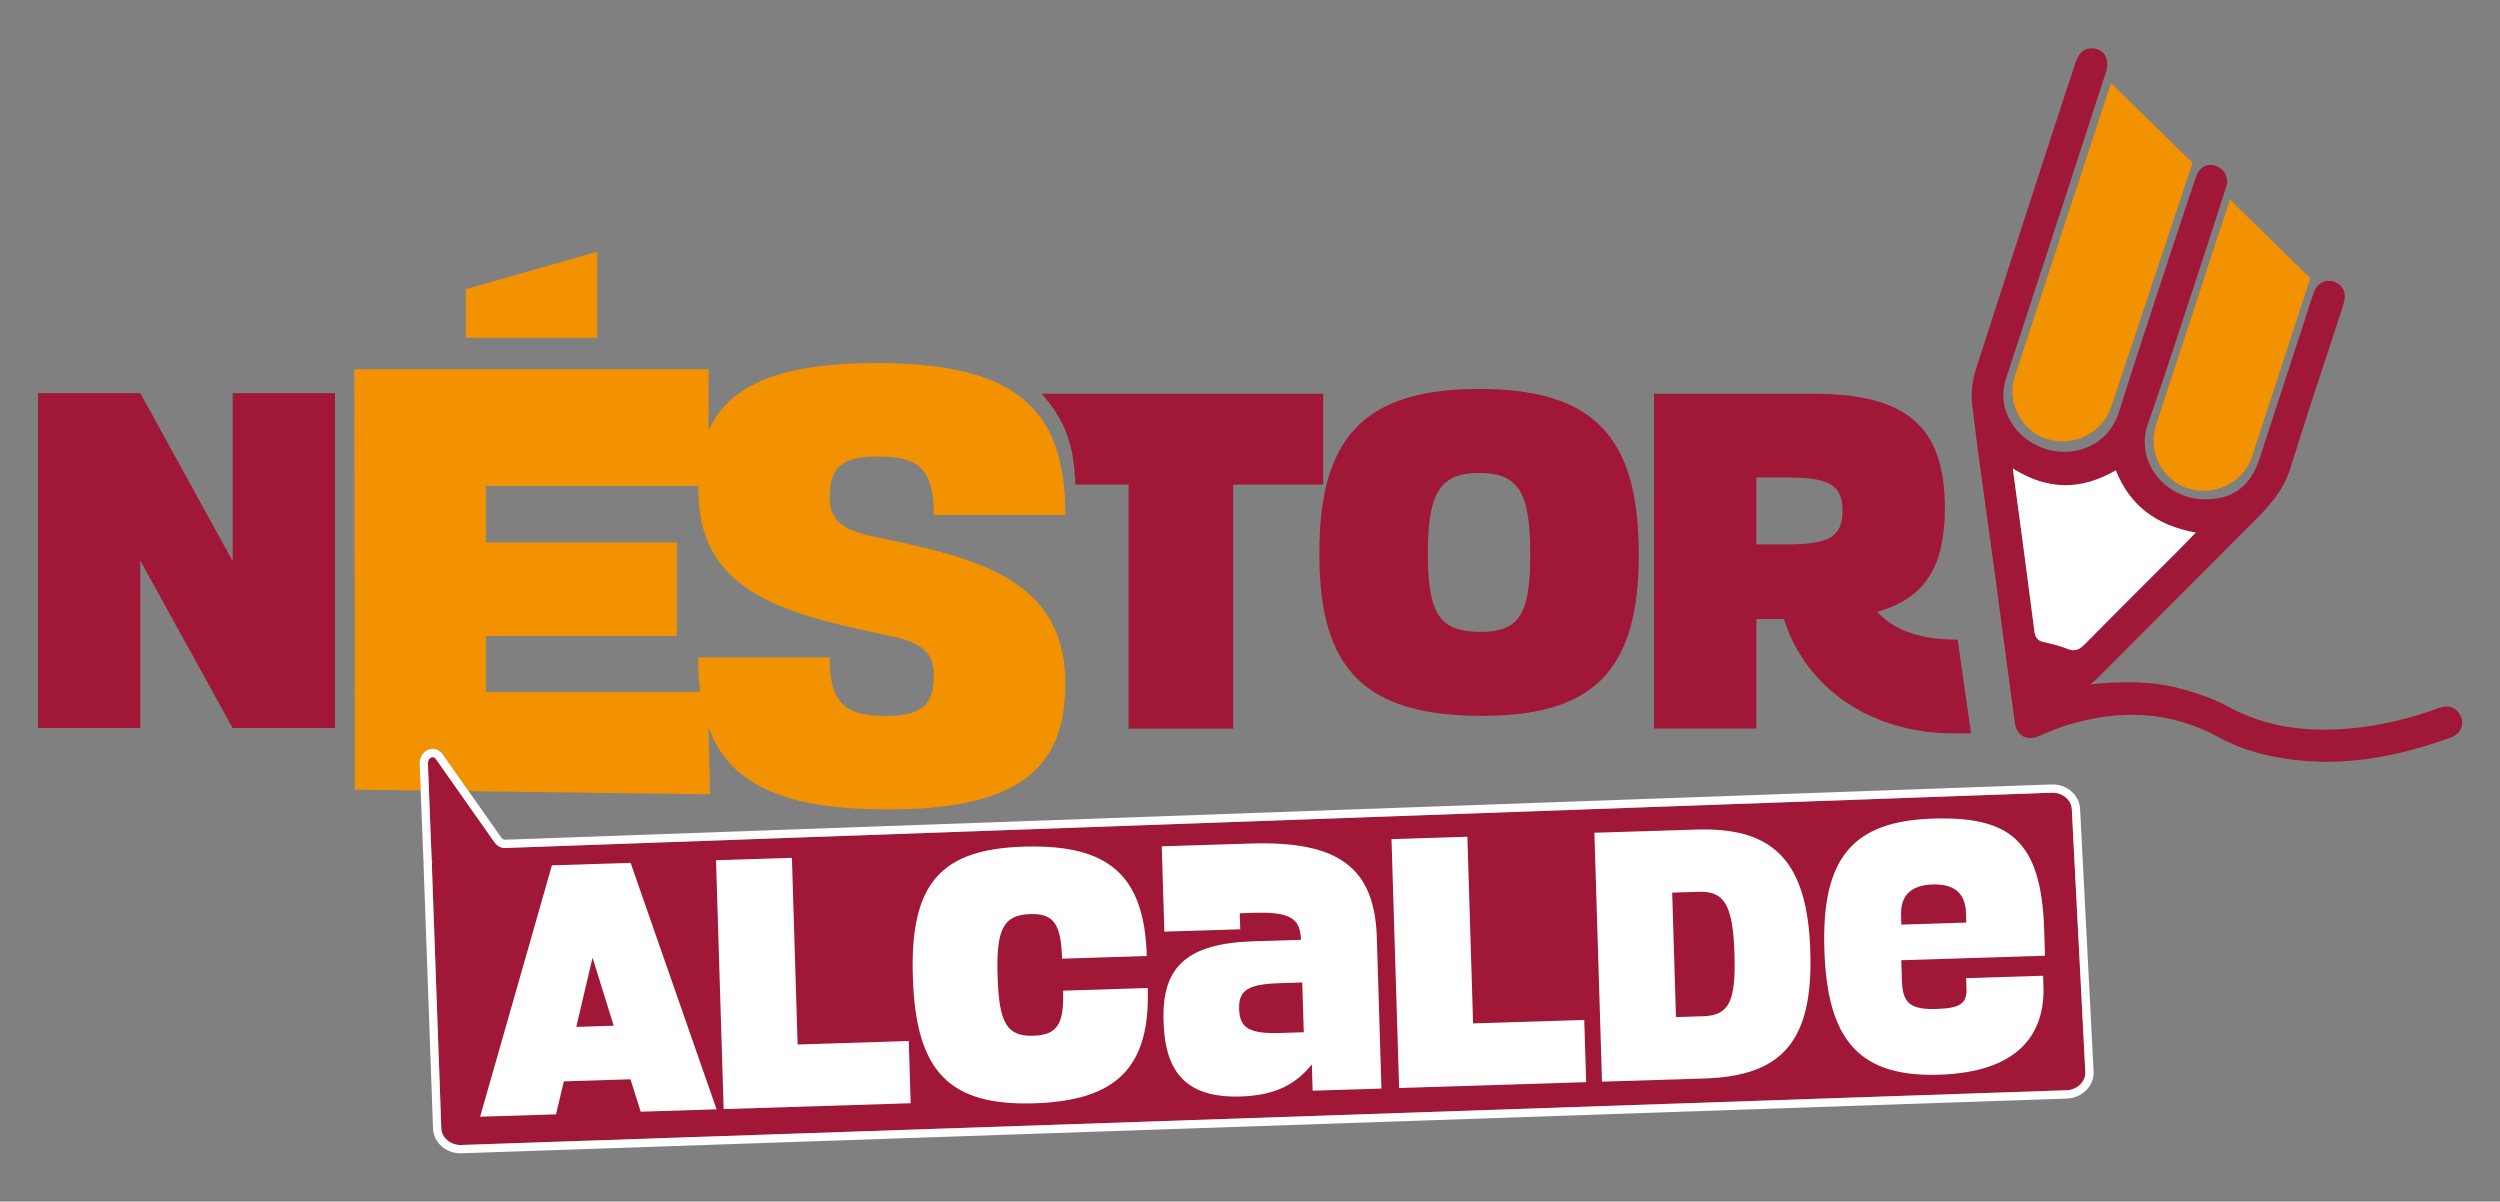
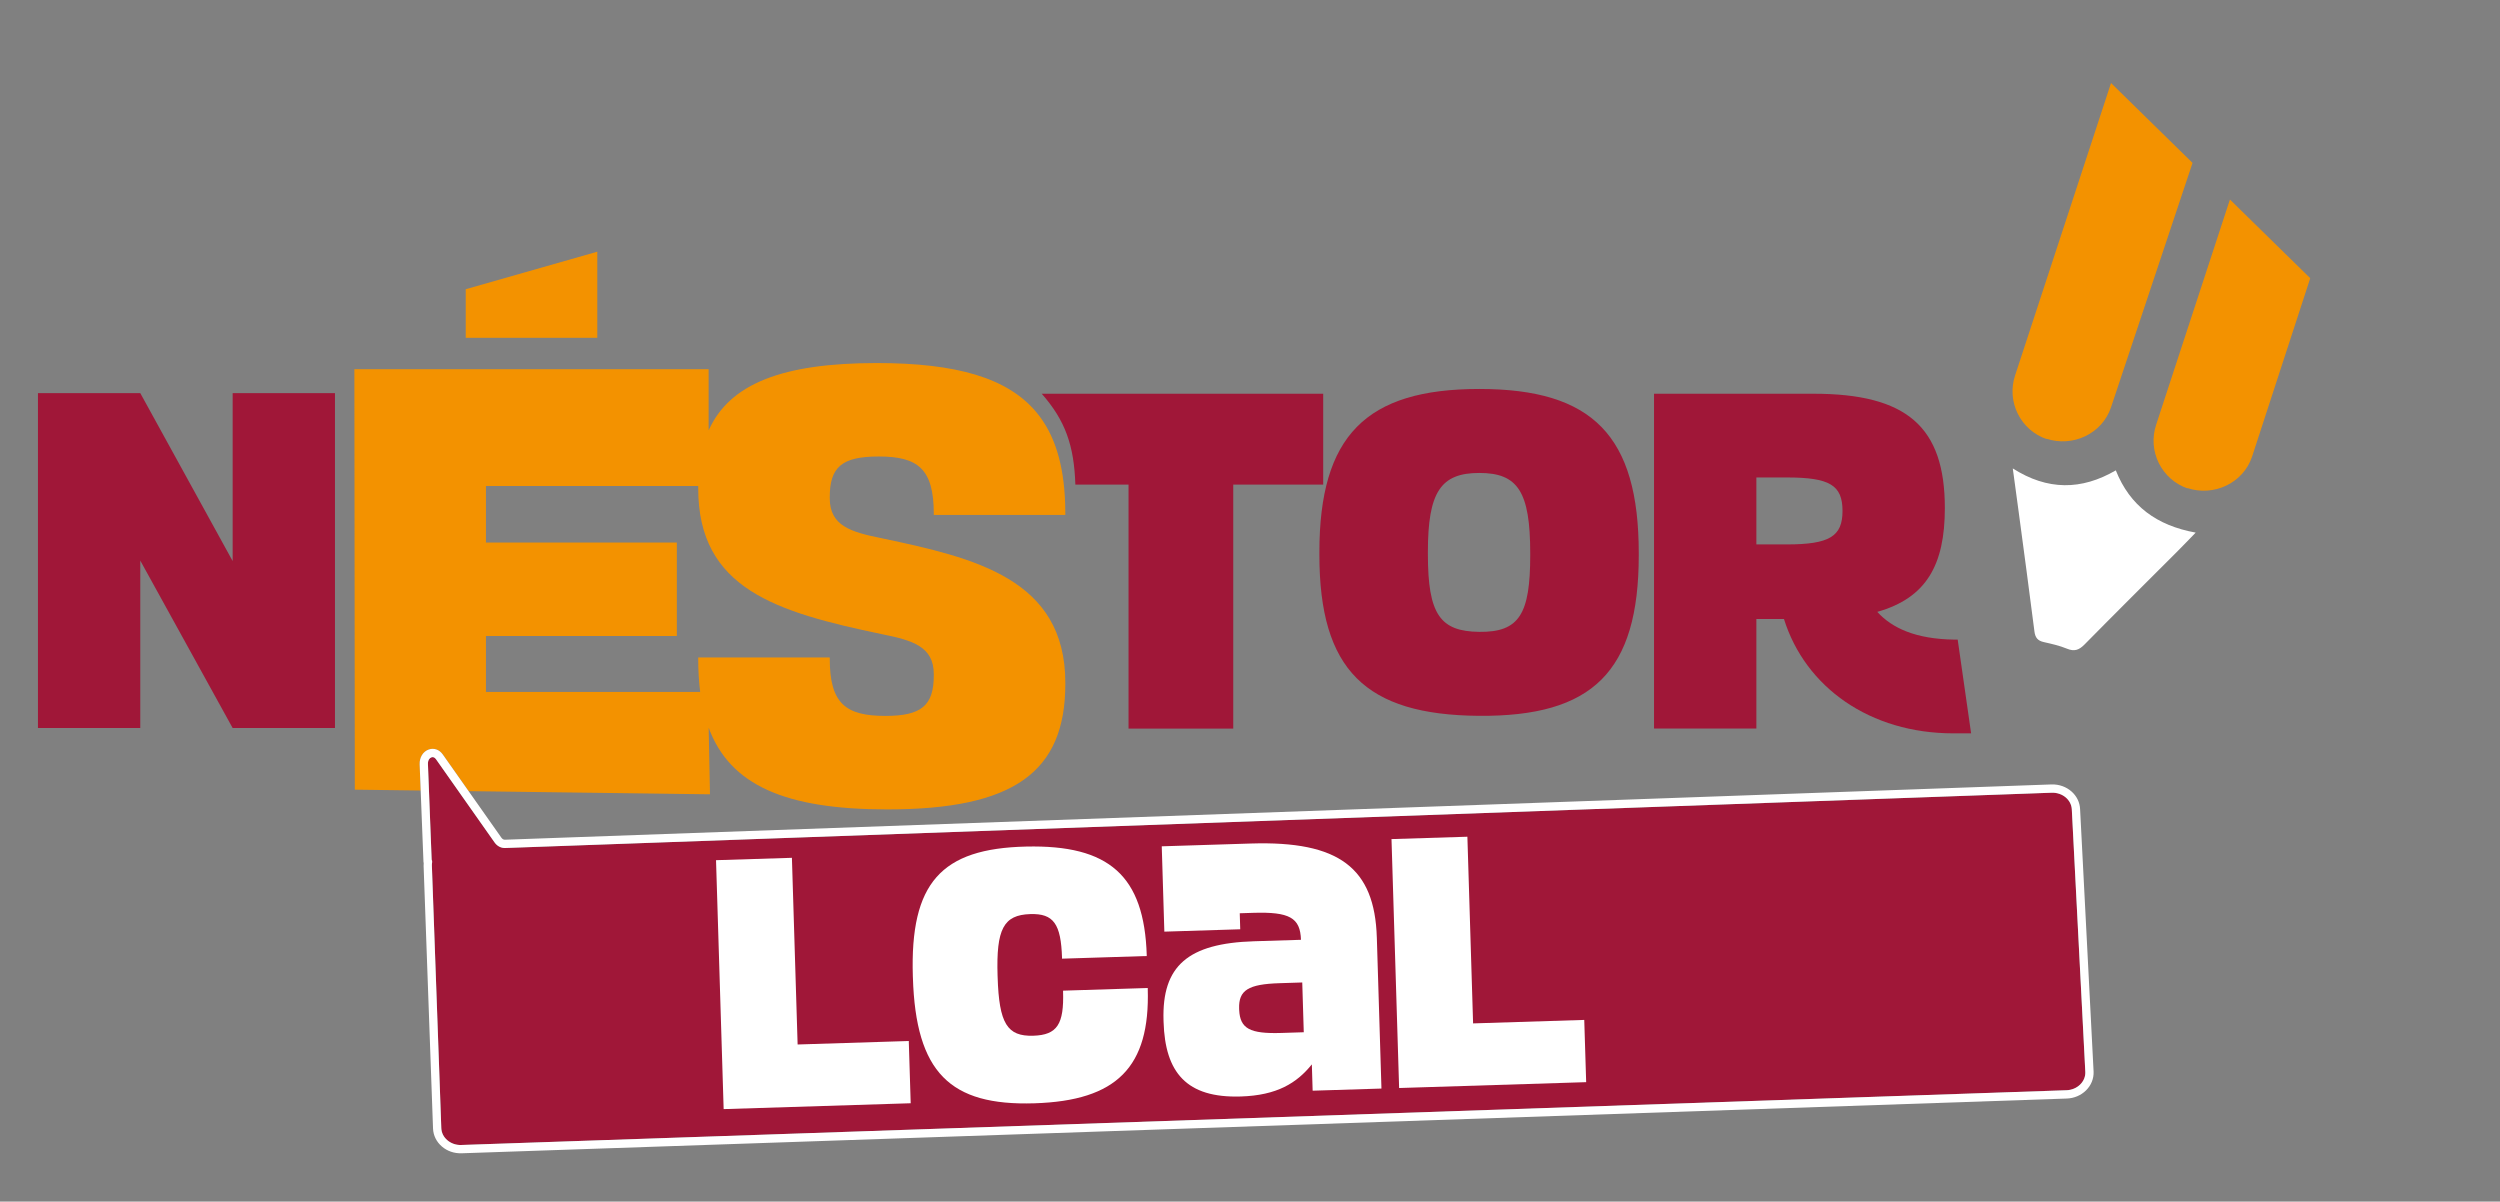
<svg xmlns="http://www.w3.org/2000/svg" id="Capa_1" data-name="Capa 1" viewBox="0 0 875.98 421.04">
  <rect x="0" y="0" width="875.98" height="421.04" fill="#808080" stroke="none" />
  <defs>
    <style>
      .cls-1 {
        fill: #fff;
      }

      .cls-2 {
        fill: #f39200;
      }

      .cls-3 {
        fill: #a01738;
      }

      .cls-4 {
        fill: none;
      }
    </style>
  </defs>
  <g>
    <g>
      <g>
-         <path class="cls-3" d="M862.32,251.26c-1.17-3.17-4.12-4.52-7.7-3.2-9.97,3.67-20.22,6.16-30.8,7.15-15.12,1.41-29.64-.2-43.28-7.7-5-2.74-10.6-4.59-16.12-6.12-10.35-2.88-20.92-2.7-31.87-1.62,.78-.71,1.6-1.38,2.34-2.12,18.44-18.45,36.88-36.9,55.29-55.39,5.26-5.28,10.06-10.74,12.36-18.23,5.22-17.02,10.95-33.89,16.46-50.82,.82-2.51,1.73-5,2.38-7.55,.85-3.32-.7-6.07-3.7-7-2.99-.92-5.7,.55-6.94,3.78-.21,.55-.39,1.11-.57,1.67-6.15,18.88-12.28,37.77-18.45,56.64-3.33,10.18-10.21,14.88-20.88,14.12-12.08-.86-23-12.88-18.17-26.57,6.75-19.09,12.84-38.42,19.2-57.65,2.83-8.55,5.44-16.72,8.2-25.29,1.04-3.23-.75-6.21-3.6-7.23-2.95-1.05-5.47,.27-6.84,3.36-.44,.98-18.66,55.93-27.11,82.7-3.83,12.13-15.28,15.72-24.26,13.54-11.79-2.87-18.94-14.21-15.42-24.9,8.63-26.2,31.81-97.56,35.06-107.52,1.2-3.69,.09-6.68-2.52-7.84-.67-.3-1.41-.5-2.27-.53-2.81-.1-4.7,1.5-5.91,5.13-.04,.12-.08,.24-.12,.36-11.89,35.91-23.04,70.91-34.72,106.89-1.29,3.98-1.8,8.56-1.31,12.7,2.16,18.18,4.86,36.3,7.31,54.44,2.56,18.93,5.05,37.86,7.61,56.79,.63,4.67,4.23,6.48,8.61,4.61,3.14-1.34,6.3-2.71,9.56-3.72,18.37-5.69,36.23-5.18,53.47,4.28,4.17,2.28,8.72,4.09,13.31,5.33,23.25,6.26,45.81,2.66,67.96-5.38,3.2-1.16,4.51-4.22,3.44-7.11Zm-138.05-23.96c-2.6-1.07-5.4-1.7-8.15-2.32-2.11-.47-3-1.54-3.27-3.73-1.77-13.99-3.67-27.95-5.53-41.93-.64-4.84-1.31-9.67-2.06-15.19,12.19,7.76,24.04,7.69,36.1,.68,4.97,12.53,14.41,19.35,27.99,21.81-2.23,2.29-4.19,4.35-6.2,6.36-10.93,10.94-21.91,21.83-32.76,32.85-1.89,1.92-3.53,2.54-6.12,1.47Z" />
        <path class="cls-2" d="M739.69,29.09l-33.59,102.36c-3.12,9.27,1.86,19.32,11.13,22.44l-.29-.2c9.27,3.12,19.6-1.66,22.73-10.93l28.58-85.68-28.57-27.99Z" />
        <path class="cls-2" d="M781.35,69.91l-25.83,78.84c-3.12,9.27,1.86,19.32,11.13,22.44l-.29-.2c9.27,3.12,19.6-1.66,22.73-10.93l20.4-62.58-28.14-27.57Z" />
      </g>
      <path class="cls-1" d="M724.27,227.3c-2.6-1.07-5.4-1.7-8.15-2.32-2.11-.47-3-1.54-3.27-3.73-1.77-13.99-3.67-27.95-5.53-41.93-.64-4.84-1.31-9.67-2.06-15.19,12.19,7.76,24.04,7.69,36.1,.68,4.97,12.53,14.41,19.35,27.99,21.81-2.23,2.29-4.19,4.35-6.2,6.36-10.93,10.94-21.91,21.83-32.76,32.85-1.89,1.92-3.53,2.54-6.12,1.47Z" />
    </g>
    <g>
      <path class="cls-3" d="M685.96,224.11l4.7,32.85h-6.2c-29.19,0-51.87-16.09-59.37-40.06h-9.67v38.38h-35.86v-117.32h55.87c32.69,0,46.03,11.56,46.03,40.06,0,19.94-6.5,31.51-23.68,36.37,5.17,5.7,13.51,9.55,27.02,9.72h1.17Zm-40.36-45.08c0-9.05-4.5-11.73-19.51-11.73h-10.67v23.46h10.67c15.01,0,19.51-2.85,19.51-11.73Z" />
      <path class="cls-3" d="M462.3,194.35v-.8c0-40.88,16.34-57.26,56.04-57.26s55.87,16.38,55.87,57.58v.64c0,40.88-16.18,56.63-56.04,56.31-39.69-.32-55.87-16.07-55.87-56.47Zm73.88,.16v-.64c0-21.63-4.34-28.15-17.85-28.15s-18.01,6.68-18.01,27.68v.8c0,21.16,4.34,27.04,18.01,27.2,14.01,.16,17.85-6.2,17.85-26.88Z" />
      <path class="cls-3" d="M365.02,137.97c8.26,9.38,11.33,18.13,11.78,31.84h18.63v85.48h36.69v-85.48h31.52v-31.84h-98.62Z" />
      <polygon class="cls-2" points="209.29 88.19 163.19 101.34 163.19 118.36 209.29 118.36 209.29 88.19" />
      <path class="cls-3" d="M117.37,137.76v117.32h-35.86l-32.36-58.66v58.66H13.3v-117.32H49.16l32.36,58.83v-58.83h35.86Z" />
    </g>
    <path class="cls-3" d="M718.99,277.76s-.06,0-.09,0l-541.89,19.37c-1.48,.05-2.83-.68-3.73-1.96l-20.52-29.15c-.44-.62-1-.87-1.56-.67-.66,.22-1.31,1.03-1.26,2.33l1.31,33.54c.16,.29,.22,.63,.16,.96-.07,.39-.1,.78-.08,1.17l3.3,91.96c.06,1.61,.81,3.11,2.11,4.22,1.34,1.14,3.11,1.76,4.93,1.67l562.41-19.18c1.85-.07,3.55-.78,4.8-2.01,1.22-1.2,1.86-2.75,1.8-4.36l-4.73-91.96c-.12-3.38-3.23-6.01-6.95-5.92Z" />
    <g>
      <path class="cls-4" d="M150.31,277.02l.94,24.19c.16,.29,.22,.63,.16,.96-.07,.39-.1,.78-.08,1.17l3.3,91.96c.06,1.61,.81,3.11,2.11,4.22,1.34,1.14,3.11,1.76,4.93,1.67l562.41-19.18c1.85-.07,3.55-.78,4.8-2.01,1.22-1.2,1.86-2.75,1.8-4.36l-4.73-91.96c-.12-3.38-3.23-6.01-6.95-5.92-.03,0-.06,0-.09,0l-541.89,19.37c-1.48,.05-2.83-.68-3.73-1.96l-12.68-18.01" />
      <path class="cls-4" d="M244.64,230.82v-.43h46.09v.43c0,15.73,5.57,20.04,19.51,20.04,12.65,0,16.94-3.66,16.94-14.22v-.43c0-9.7-7.5-11.85-18.22-14-37.09-7.76-64.32-15.94-64.32-51.06v-.43c0-.14,0-.29,0-.43h-74.38v19.82h66.89v32.75h-66.89v19.61h75.07c-.46-3.61-.69-7.48-.69-11.63Z" />
      <path class="cls-2" d="M150.28,262.6c1.81-.61,3.68,.06,4.87,1.76l9.05,12.85,84.57,1.11-.46-23.32c7.51,20.23,27.01,28.61,62.58,28.61,44.17,0,62.39-12.93,62.39-43.95v-.43c0-36.41-31.73-43.74-64.32-50.63-10.72-2.15-18.22-4.31-18.22-14v-.43c0-10.56,4.29-14.22,17.15-14.22,13.72,0,19.3,4.31,19.3,20.04v.43h46.09v-.43c0-1.19-.02-2.36-.06-3.5-.45-13.81-3.65-24.35-10.11-32.07-10.06-12.03-28.04-17.21-55.87-17.21-32.99,0-51.62,7.21-58.94,23.61v-21.46H124.17l.15,147.33,23.08,.3-.36-9.19c-.09-2.43,1.2-4.51,3.24-5.2Zm19.99-39.75h66.89v-32.75h-66.89v-19.82h74.38c0,.14,0,.29,0,.43v.43c0,35.12,27.23,43.31,64.32,51.06,10.72,2.15,18.22,4.31,18.22,14v.43c0,10.56-4.29,14.22-16.94,14.22-13.94,0-19.51-4.31-19.51-20.04v-.43h-46.09v.43c0,4.15,.23,8.03,.69,11.63h-75.07v-19.61Z" />
    </g>
    <g>
-       <path class="cls-1" d="M220.93,378.17l-23.37,.73-2.74,11.56-26.59,.83,25.16-88.09,27.57-.86,30.12,86.36-26.59,.83-3.57-11.36Zm-5.9-18.77l-7.41-23.84-5.69,24.25,13.11-.41Z" />
      <path class="cls-1" d="M318.43,364.77l.67,21.8-65.54,2.05-2.67-87.22,26.59-.83,2,65.41,38.95-1.22Z" />
      <path class="cls-1" d="M401.8,334.73v.25s-29.67,.93-29.67,.93v-.25c-.37-11.96-2.96-15.62-11.12-15.37-9.4,.29-11.97,5.24-11.47,21.56l.02,.5c.5,16.32,3.36,20.85,12.51,20.56,8.41-.26,10.77-4.08,10.42-15.54v-.25s29.67-.93,29.67-.93v.25c.85,27.41-10.8,39.25-39.73,40.15-29.55,.92-41.55-10.8-42.56-44.07l-.02-.5c-1-32.64,9.9-44.71,39.7-45.39,29.07-.66,41.4,10.18,42.26,38.09Z" />
      <path class="cls-1" d="M482.43,328.47l1.62,52.95-24.11,.75-.28-9.22c-5.25,6.52-12.17,10.86-24.91,11.25-19.04,.59-26.5-8.4-27.04-26.09l-.02-.62c-.58-19.06,8.58-26.96,31.71-27.68l16.45-.51c-.24-7.73-4.01-9.85-16.75-9.45l-4.7,.15,.17,5.61-26.59,.83-.91-29.9,31.28-.98c30.79-.96,43.33,8.5,44.08,32.92Zm-33.51,33.47l7.91-.25-.53-17.44-7.91,.25c-11.01,.34-14.41,2.45-14.21,8.92l.02,.5c.32,6.48,3.72,8.36,14.73,8.02Z" />
      <path class="cls-1" d="M555.11,357.38l.67,21.8-65.54,2.05-2.67-87.22,26.59-.83,2,65.41,38.95-1.22Z" />
-       <path class="cls-1" d="M594.65,290.67c27.2-.85,38.72,11.51,39.67,42.66v.25c.95,30.9-9.56,43.45-37.01,44.31l-35.98,1.12-2.67-87.22,35.98-1.12Zm2.12,65.41c9.03-.28,11.48-5.1,10.98-21.54v-.25c-.53-16.95-3.41-22.09-12.43-21.81l-9.4,.29,1.33,43.61,9.52-.3Z" />
-       <path class="cls-1" d="M716.02,345.62c.51,16.82-8.86,30.08-36.56,30.95-27.45,.86-39.22-11.5-40.2-43.64l-.02-.5c-.97-31.77,10.03-44.46,37.1-45.56,27.69-1.11,38.97,7.39,39.93,39.04l.27,8.97-50.33,1.57,.22,7.35c.24,7.72,3.03,10.01,12.06,9.73,8.28-.26,10.71-1.83,10.55-7.06l-.11-3.74,26.96-.84,.11,3.74Zm-27.15-25.72c-.23-7.6-4.89-10.2-11.69-9.99-6.68,.21-11.29,3.1-11.06,10.7l.1,3.36,22.75-.71-.1-3.36Z" />
    </g>
  </g>
  <path class="cls-1" d="M728.85,283.55c-.18-4.95-4.62-8.82-9.93-8.69-.04,0-.08,0-.12,0l-541.89,19.37s0,0-.01,0c-.45,.01-.9-.25-1.23-.73l-11.47-16.29-9.05-12.85c-1.19-1.69-3.06-2.37-4.87-1.76-2.03,.68-3.33,2.77-3.24,5.2l.36,9.19,.98,25c0,.15,.03,.29,.08,.42-.03,.35-.04,.69-.03,1.04l3.3,91.96c.09,2.44,1.2,4.69,3.12,6.33,1.86,1.59,4.27,2.43,6.8,2.36,.04,0,.08,0,.12,0l562.41-19.18s0,0,0,0c2.57-.09,4.97-1.1,6.74-2.85,1.8-1.78,2.75-4.1,2.66-6.56l-4.73-91.96Zm.03,96.45c-1.25,1.23-2.96,1.95-4.8,2.01l-562.41,19.18c-1.82,.09-3.6-.53-4.93-1.67-1.3-1.11-2.05-2.61-2.11-4.22l-3.3-91.96c-.01-.38,.01-.77,.08-1.17,.06-.33,0-.67-.16-.96l-.94-24.19-.36-9.34c-.05-1.3,.6-2.11,1.26-2.33,.56-.19,1.12,.05,1.56,.67l7.84,11.14,12.68,18.01c.9,1.28,2.26,2.02,3.73,1.96l541.89-19.37s.06,0,.09,0c3.72-.09,6.83,2.54,6.95,5.92l4.73,91.96c.06,1.61-.58,3.16-1.8,4.36Z" />
</svg>